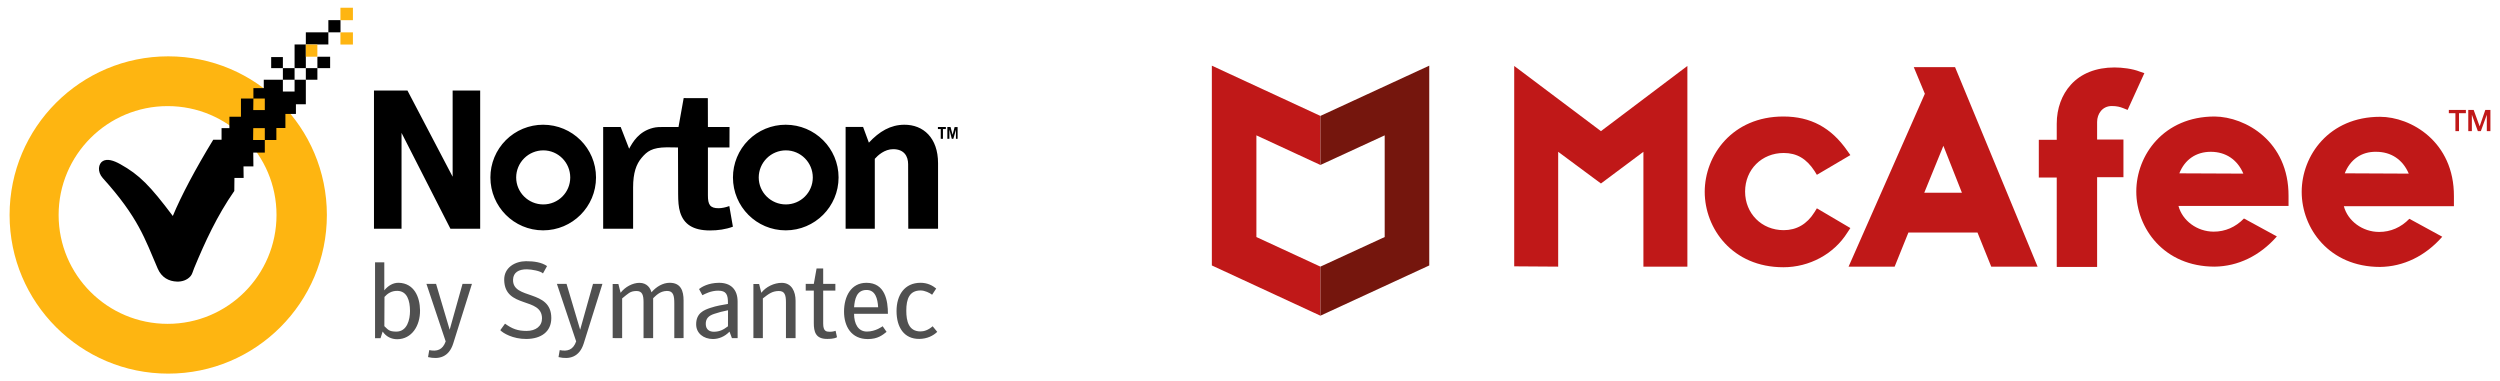
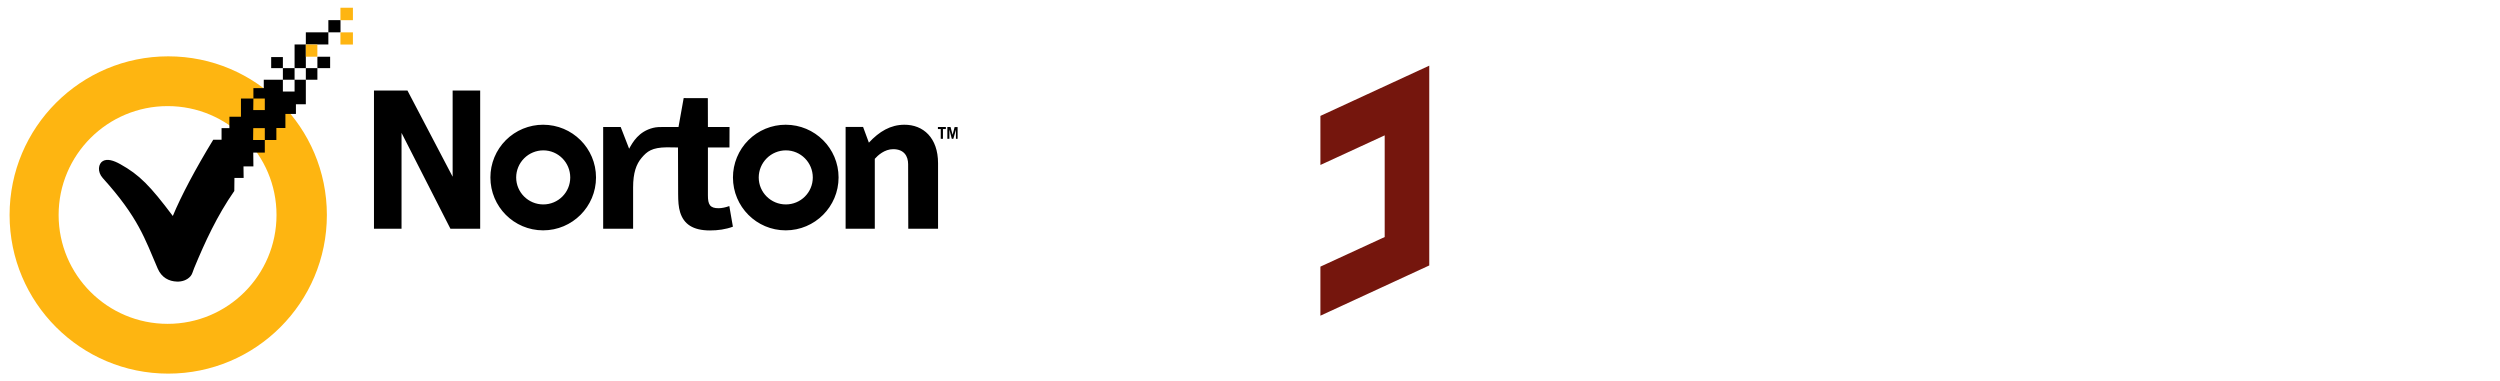
<svg xmlns="http://www.w3.org/2000/svg" width="236" height="36" viewBox="0 0 236 36" fill="none">
  <path d="M15.882 5.318C7.612 5.318 0.905 12.025 0.905 20.294C0.905 28.563 7.612 35.27 15.882 35.27C24.151 35.27 30.857 28.563 30.857 20.294C30.857 12.025 24.151 5.318 15.882 5.318V5.318ZM15.826 10.016C21.505 10.016 26.103 14.615 26.103 20.294C26.103 25.973 21.505 30.571 15.826 30.571C10.146 30.571 5.534 25.973 5.534 20.294C5.534 14.615 10.146 10.016 15.826 10.016Z" fill="#FEB511" />
  <path d="M35.303 8.545V21.591H37.905V12.544L42.519 21.591H45.329V8.545H42.729V16.683L38.464 8.546H35.863L35.303 8.545ZM51.273 11.775C50.619 11.774 49.971 11.903 49.366 12.152C48.762 12.402 48.213 12.769 47.75 13.231C47.288 13.694 46.921 14.243 46.671 14.847C46.421 15.452 46.293 16.099 46.294 16.753C46.294 19.508 48.518 21.745 51.273 21.745C54.027 21.745 56.264 19.508 56.264 16.753C56.264 13.999 54.027 11.775 51.273 11.775ZM51.286 14.194C52.696 14.194 53.831 15.344 53.831 16.753C53.831 18.163 52.695 19.298 51.286 19.298C49.878 19.298 48.727 18.162 48.727 16.753C48.729 16.075 48.999 15.425 49.479 14.945C49.958 14.466 50.608 14.196 51.286 14.194ZM56.939 11.987V21.591H59.765V17.693C59.765 16.311 60.066 15.493 60.568 14.9C61.088 14.286 61.545 13.925 62.943 13.907L64.002 13.921L64.016 18.314C64.019 18.986 64.052 19.553 64.203 20.036C64.55 21.146 65.393 21.754 67.025 21.754C67.77 21.754 68.497 21.654 69.186 21.4L68.847 19.451C68.524 19.575 68.138 19.654 67.844 19.656C67.015 19.664 66.824 19.301 66.827 18.435V13.921H68.861L68.868 11.986H66.827L66.82 9.267L64.539 9.26L64.051 11.986H62.724C62.3 11.986 61.973 11.99 61.652 12.071C60.292 12.414 59.733 13.415 59.39 14.041L58.592 11.986L56.939 11.987ZM74.169 11.775C73.515 11.774 72.868 11.903 72.263 12.152C71.659 12.402 71.11 12.769 70.647 13.232C70.185 13.694 69.818 14.243 69.569 14.847C69.319 15.452 69.19 16.099 69.191 16.753C69.191 19.508 71.415 21.745 74.169 21.745C76.924 21.745 79.161 19.508 79.161 16.753C79.161 13.999 76.924 11.775 74.169 11.775ZM74.183 14.194C75.592 14.194 76.728 15.344 76.728 16.753C76.728 18.163 75.592 19.298 74.183 19.298C72.774 19.298 71.624 18.162 71.624 16.753C71.626 16.075 71.896 15.425 72.376 14.945C72.855 14.466 73.505 14.196 74.183 14.194ZM85.364 11.775C84.071 11.782 83.01 12.404 82.022 13.467L81.476 11.985H79.826V21.591H82.581V14.991C82.863 14.672 83.499 14.082 84.315 14.082C85.35 14.083 85.726 14.749 85.727 15.495L85.741 21.591H88.552V15.411C88.554 13.007 87.156 11.765 85.364 11.775ZM88.807 13.1V12.182H88.539V11.991H89.289V12.182H89.014V13.1H88.807ZM89.431 13.1V11.991H89.73L89.928 12.725L90.115 11.992H90.398V13.1H90.24V12.237L89.996 13.1H89.847L89.623 12.221V13.1H89.431ZM30.997 1.903V3.05H32.144V1.903L30.997 1.903ZM30.997 3.05H28.871V4.196H30.997V3.05ZM28.871 4.196H27.808V6.434H28.871V4.196ZM28.871 6.434V7.524H29.962V6.434H28.871ZM29.962 6.434H31.164V5.357H29.962L29.962 6.434ZM28.871 7.524H27.808V8.643H26.704V7.524H24.9V8.321H23.921V9.3H24.998V10.391H23.907L23.921 9.3H22.746V11.02H21.656V12.097H20.915V13.188H20.132C18.447 15.949 17.096 18.501 16.314 20.389C14.167 17.531 13.161 16.502 11.351 15.495C10.704 15.135 10.127 14.968 9.714 15.201C9.285 15.444 9.159 16.21 9.701 16.809C13.061 20.531 13.666 22.517 14.888 25.353C15.252 26.198 15.94 26.561 16.72 26.583C17.137 26.595 17.649 26.469 17.992 26.066C18.152 25.88 18.198 25.624 18.328 25.311C19.349 22.848 20.483 20.378 22.118 18.026L22.131 16.796H22.999L22.985 15.705H23.921L23.908 14.404H24.998V13.215H23.893L23.907 12.097H24.998V13.215H26.089V12.083H26.942V10.754H27.935V9.845H28.871V7.524ZM26.704 7.524H27.808V6.434H26.704V7.524ZM26.704 6.434V5.385H25.599V6.434H26.704Z" fill="black" />
  <path d="M28.871 4.204H29.959V5.352H28.871V4.204ZM32.137 3.055H33.316V4.204H32.137V3.055ZM32.137 0.73H33.316V1.906H32.137V0.73Z" fill="#FEB511" />
-   <path d="M35.923 31.923H35.404V24.764H36.278V27.41C36.624 26.977 37.109 26.679 37.645 26.695C39.098 26.74 39.635 28.035 39.651 29.286C39.67 30.786 38.846 32.008 37.514 32.022C36.944 32.028 36.447 31.774 36.122 31.298L35.923 31.923ZM36.283 30.791C36.641 31.119 36.709 31.297 37.401 31.304C38.44 31.313 38.706 30.16 38.704 29.359C38.702 28.349 38.424 27.484 37.522 27.458C36.954 27.442 36.567 27.722 36.295 28.029L36.283 30.791ZM40.407 33.71L40.521 33.05C41.254 33.196 41.784 33.037 42.073 32.228L40.255 26.799H41.165L42.449 31.127L43.662 26.799H44.551L42.785 32.423C42.378 33.722 41.425 33.951 40.407 33.71ZM47.228 31.168L47.673 30.554C48.35 31.039 48.86 31.236 49.694 31.239C50.595 31.244 51.17 30.775 51.165 30.049C51.151 28.012 47.656 29.155 47.596 26.439C47.57 25.249 48.63 24.663 49.652 24.657C50.424 24.653 51.148 24.77 51.641 25.118L51.256 25.81C51.025 25.58 50.192 25.427 49.74 25.423C48.952 25.417 48.455 25.729 48.432 26.391C48.365 28.338 52.049 27.267 52.043 30.029C52.041 31.317 51.079 31.987 49.691 31.999C48.409 32.01 47.455 31.43 47.228 31.168ZM57.836 31.916V26.807H58.375L58.585 27.64C59.009 27.075 59.744 26.698 60.362 26.7C61.093 26.702 61.404 27.218 61.498 27.595C61.959 27.058 62.577 26.7 63.203 26.695C64.281 26.686 64.529 27.473 64.529 28.355V31.916L63.654 31.919V28.638C63.654 27.919 63.568 27.453 62.952 27.465C62.27 27.48 61.906 27.929 61.657 28.151V31.919H60.75V28.541C60.75 27.855 60.638 27.458 60.056 27.471C59.47 27.483 59.298 27.719 58.73 28.17V31.919L57.836 31.916ZM68.865 31.307C68.413 31.781 67.831 32.008 67.286 32.003C66.418 31.995 65.714 31.466 65.717 30.607C65.721 29.559 66.444 29.268 67.064 29.062C67.675 28.859 68.163 28.789 68.717 28.692C68.741 27.781 68.548 27.444 67.802 27.439C67.13 27.434 66.554 27.74 66.306 27.869L65.989 27.284C66.234 27.093 66.851 26.706 67.862 26.697C68.969 26.688 69.63 27.31 69.63 28.473L69.632 31.919H69.093L68.865 31.307ZM68.724 29.288C68.174 29.395 67.872 29.486 67.44 29.623C66.886 29.799 66.618 30.079 66.624 30.587C66.631 31.121 66.982 31.326 67.42 31.316C67.944 31.304 68.281 31.132 68.721 30.801L68.724 29.288ZM78.88 31.227L79.014 31.834C78.707 32.004 78.248 31.992 78.064 31.993C76.984 31.996 76.823 31.296 76.823 30.498V27.435H76.06V26.799H76.823L77.084 25.342L77.709 25.34V26.799H78.859V27.435H77.709V30.545C77.709 31.304 78.025 31.307 78.323 31.319C78.609 31.331 78.88 31.227 78.88 31.227ZM83.322 30.797L83.693 31.327C83.305 31.632 82.868 32.005 81.93 32.008C80.368 32.013 79.671 30.817 79.677 29.395C79.684 27.979 80.338 26.705 81.778 26.697C83.569 26.687 83.821 28.416 83.82 29.622H80.624C80.626 30.59 81.019 31.292 81.825 31.3C82.657 31.307 83.322 30.797 83.322 30.797ZM80.624 29.009H82.896C82.851 28.207 82.644 27.363 81.786 27.373C80.867 27.384 80.686 28.232 80.624 29.009ZM88.476 31.327C88.11 31.681 87.529 31.988 86.779 31.994C85.341 32.005 84.633 30.896 84.633 29.363C84.633 27.838 85.401 26.698 86.896 26.695C87.559 26.694 88.036 26.958 88.378 27.237L87.991 27.824C87.776 27.652 87.301 27.413 86.886 27.419C85.869 27.434 85.552 28.183 85.554 29.34C85.557 30.303 85.77 31.277 86.882 31.287C87.213 31.29 87.612 31.173 88.042 30.8L88.476 31.327ZM52.724 33.71L52.837 33.05C53.571 33.196 54.102 33.037 54.39 32.228L52.572 26.799H53.482L54.767 31.127L55.98 26.799H56.869L55.103 32.423C54.695 33.722 53.741 33.951 52.724 33.71ZM71.121 31.916V26.807H71.66L71.869 27.64C72.294 27.075 73.088 26.694 73.807 26.7C74.737 26.708 75.102 27.528 75.102 28.391V31.919H74.194V28.541C74.194 27.855 74.082 27.458 73.5 27.471C72.914 27.483 72.583 27.719 72.014 28.17V31.919L71.121 31.916Z" fill="#505050" />
-   <path d="M174.675 21.528L171.513 19.665L171.287 20.032C170.582 21.162 169.594 21.727 168.379 21.727C166.29 21.727 164.737 20.145 164.737 18.085C164.737 15.995 166.318 14.442 168.379 14.442C169.622 14.442 170.524 14.978 171.287 16.136L171.513 16.503L174.675 14.64L174.394 14.245C172.868 12.042 170.92 10.998 168.351 10.998C163.523 10.998 160.926 14.669 160.926 18.112C160.926 21.557 163.523 25.228 168.351 25.228C170.807 25.228 173.123 23.985 174.394 21.952L174.675 21.528ZM174.506 25.171H178.854L180.153 21.952H186.675L187.973 25.171H192.349L184.558 6.339H180.661L181.706 8.852L174.506 25.171ZM183.456 13.764L185.206 18.197H181.649L183.456 13.764ZM194.157 25.199H197.968V16.729H200.453V13.172H197.967V11.506C197.967 10.772 198.447 10.009 199.351 10.009C199.831 10.009 200.14 10.094 200.423 10.207L200.847 10.376L202.429 6.904L202.006 6.763C201.299 6.48 200.311 6.368 199.605 6.368C197.883 6.368 196.444 6.932 195.483 8.005C194.636 8.936 194.156 10.235 194.156 11.676V13.2H192.463V16.757H194.156L194.157 25.199Z" fill="#C01818" />
-   <path d="M155.138 14.33V25.171H159.289V6.225L151.129 12.38L142.941 6.226V25.142L147.092 25.171V14.33L151.129 17.322L155.138 14.33Z" fill="#C01818" />
-   <path d="M209.064 10.998C204.263 10.998 201.666 14.64 201.666 18.084C201.666 21.528 204.263 25.171 209.063 25.171C211.265 25.142 213.327 24.154 214.936 22.319L211.831 20.625C211.039 21.444 210.051 21.868 208.979 21.868C207.397 21.868 206.014 20.823 205.647 19.44H216.038V18.507C216.065 13.342 211.972 11.026 209.063 10.998H209.064ZM205.73 16.363C206.24 15.064 207.312 14.33 208.695 14.33C210.107 14.33 211.208 15.064 211.772 16.39L205.73 16.363ZM224.676 11.026C219.877 11.026 217.28 14.668 217.28 18.113C217.28 21.557 219.877 25.199 224.677 25.199C226.879 25.171 228.94 24.183 230.549 22.348L227.444 20.653C226.653 21.473 225.665 21.895 224.591 21.895C223.011 21.895 221.627 20.851 221.26 19.468H231.65V18.536C231.679 13.369 227.583 11.026 224.676 11.026ZM221.345 16.361C221.853 15.064 222.926 14.302 224.31 14.33C225.721 14.33 226.823 15.064 227.387 16.39L221.345 16.361ZM231.17 10.376H232.779V10.687H232.13V12.382H231.791V10.687H231.17V10.376ZM233.034 10.376H233.514L234.078 11.93L234.614 10.376H235.095V12.382H234.755V10.829L234.191 12.381H233.909L233.344 10.829V12.381H233.005V10.376H233.034Z" fill="#C01818" />
-   <path d="M124.646 10.942L114.398 6.199V25.058L124.646 29.802V25.17L118.604 22.376V12.777L124.646 15.573V10.942Z" fill="#C01818" />
  <path d="M124.646 10.942L134.922 6.198V25.058L124.646 29.801V25.17L130.715 22.375V12.777L124.647 15.573L124.646 10.942Z" fill="#75160D" />
</svg>